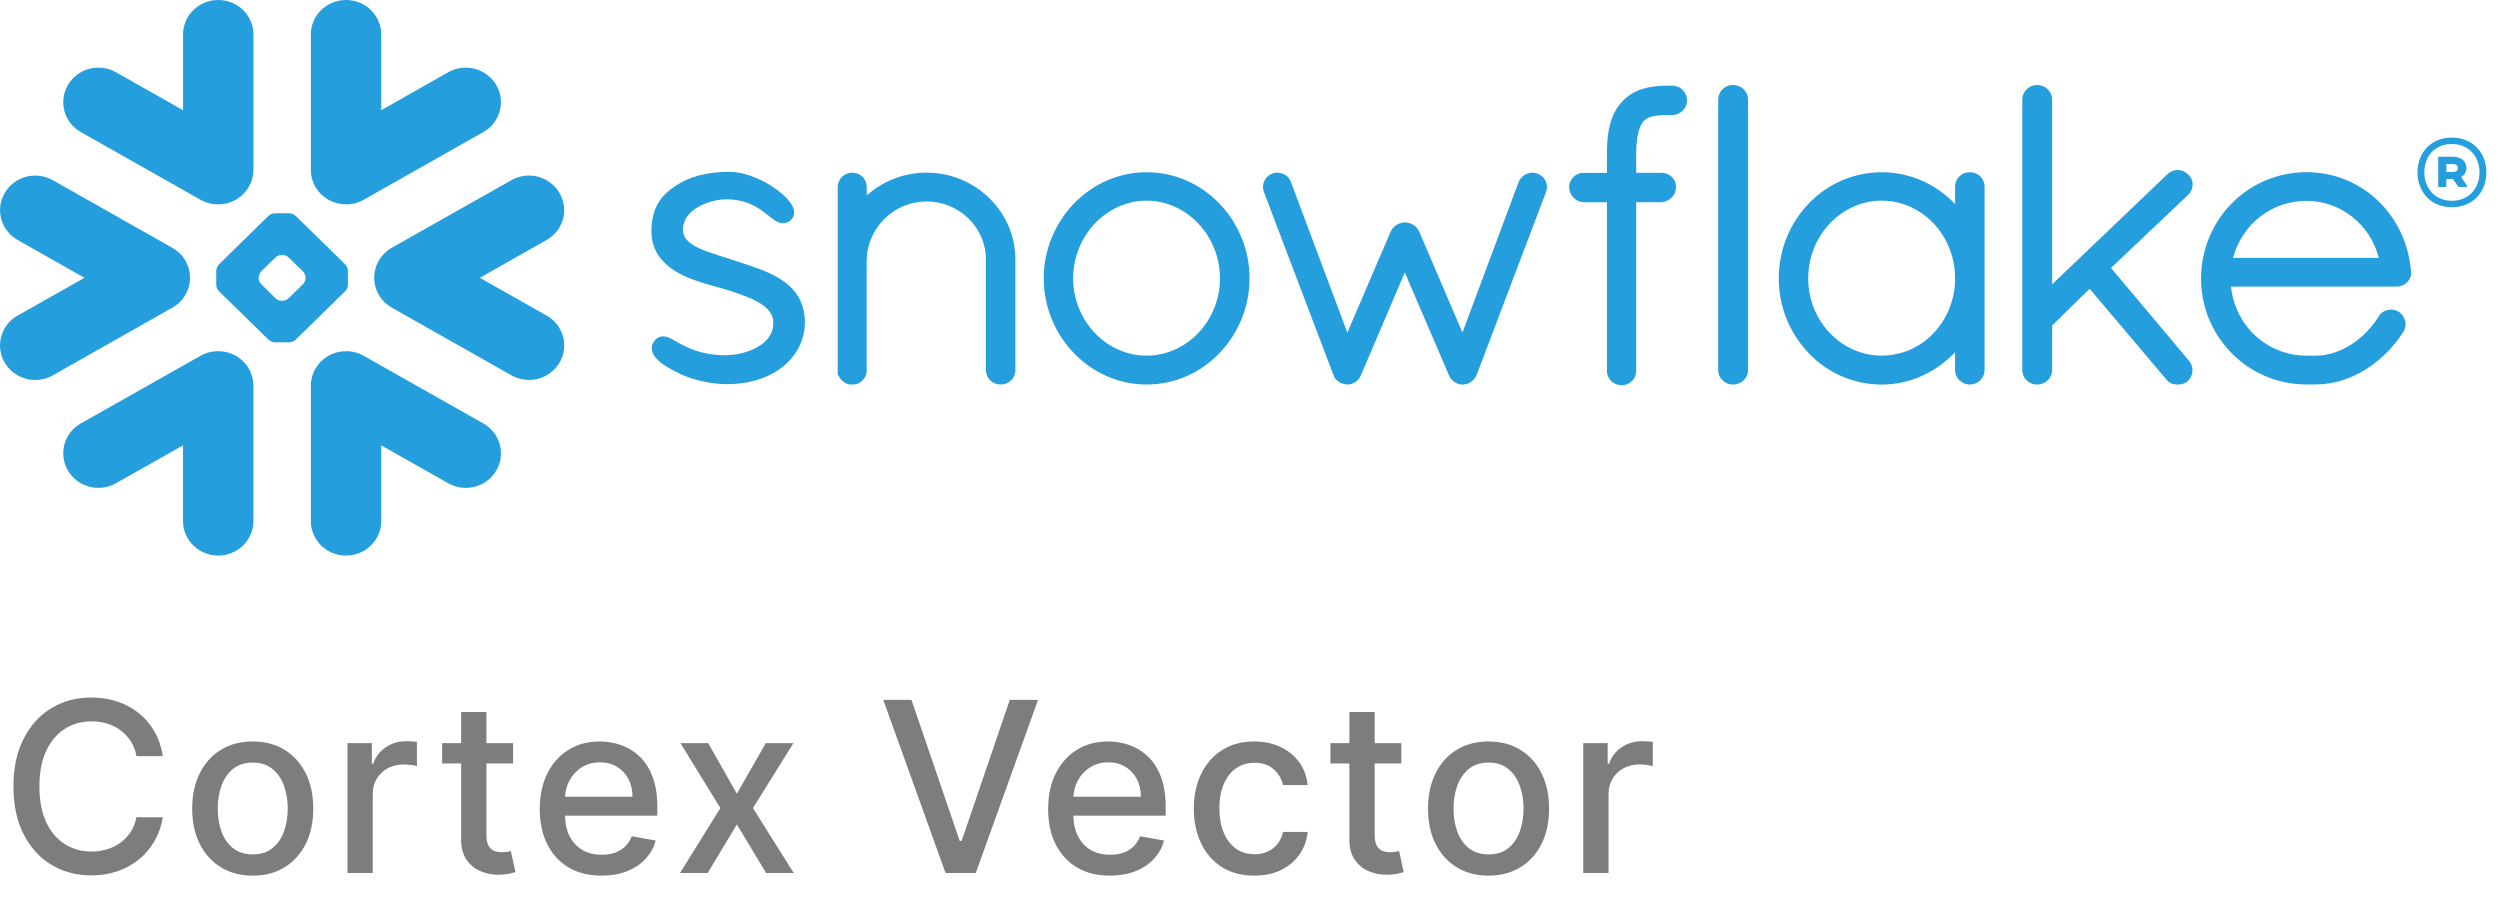
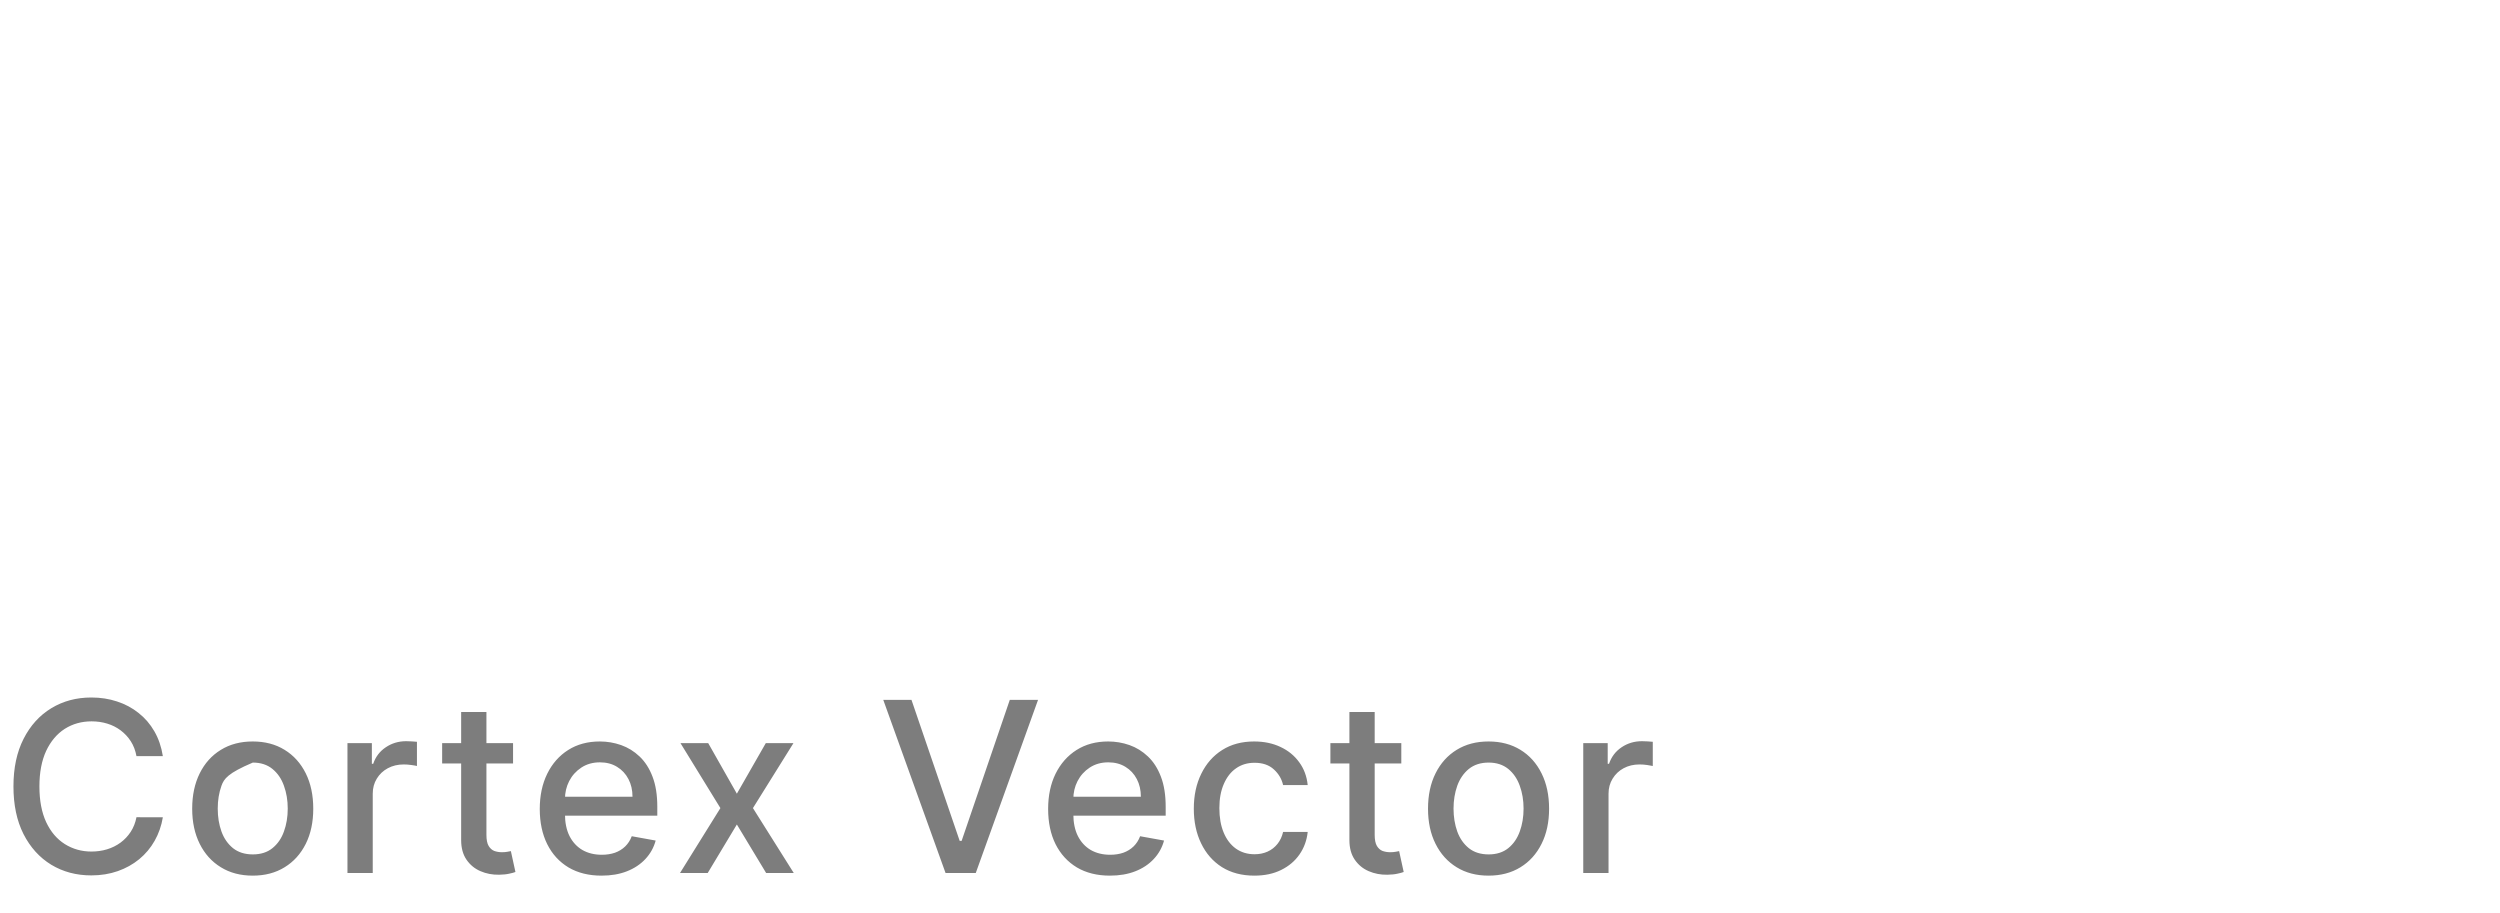
<svg xmlns="http://www.w3.org/2000/svg" width="63" height="23" viewBox="0 0 63 23" fill="none">
  <g clip-path="url(#clip0_1334_19620)">
-     <path fill-rule="evenodd" clip-rule="evenodd" d="M61.812 4.134H61.647V4.333H61.812C61.889 4.333 61.938 4.299 61.938 4.236C61.938 4.168 61.892 4.134 61.812 4.134ZM61.443 3.95H61.816C62.02 3.95 62.154 4.059 62.154 4.229C62.155 4.276 62.143 4.323 62.119 4.364C62.095 4.405 62.061 4.439 62.02 4.463L62.165 4.67V4.711H61.954L61.812 4.511H61.647V4.711H61.443V3.95ZM62.484 4.344C62.484 3.938 62.208 3.629 61.784 3.629C61.369 3.629 61.093 3.923 61.093 4.344C61.093 4.747 61.369 5.06 61.784 5.06C62.208 5.06 62.484 4.751 62.484 4.344ZM62.657 4.344C62.657 4.823 62.331 5.222 61.786 5.222C61.244 5.222 60.921 4.82 60.921 4.344C60.921 3.867 61.243 3.467 61.786 3.467C62.331 3.468 62.657 3.866 62.657 4.344ZM13.775 6.047L12.091 7.001L13.775 7.952C13.875 8.009 13.964 8.084 14.035 8.175C14.106 8.265 14.158 8.369 14.188 8.479C14.218 8.59 14.226 8.705 14.21 8.819C14.195 8.933 14.157 9.042 14.099 9.141C13.979 9.341 13.785 9.486 13.559 9.545C13.333 9.605 13.092 9.573 12.888 9.458L9.873 7.752C9.679 7.644 9.535 7.466 9.47 7.255C9.441 7.164 9.427 7.069 9.43 6.973C9.432 6.904 9.442 6.836 9.461 6.767C9.521 6.555 9.662 6.365 9.871 6.245L12.886 4.541C13.09 4.425 13.331 4.394 13.558 4.454C13.784 4.514 13.978 4.66 14.097 4.86C14.344 5.276 14.2 5.806 13.775 6.047ZM12.18 10.671L9.167 8.967C9.011 8.878 8.832 8.839 8.653 8.854C8.432 8.868 8.224 8.966 8.071 9.127C7.919 9.287 7.834 9.499 7.833 9.72V13.131C7.833 13.612 8.228 14 8.719 14C9.21 14 9.607 13.611 9.607 13.131V11.223L11.294 12.177C11.497 12.293 11.738 12.325 11.965 12.266C12.192 12.207 12.386 12.061 12.505 11.86C12.75 11.445 12.605 10.911 12.18 10.671ZM8.703 7.335L7.45 8.561C7.407 8.6 7.351 8.623 7.292 8.626H6.925C6.866 8.623 6.811 8.6 6.768 8.561L5.515 7.335C5.476 7.293 5.453 7.239 5.45 7.182V6.82C5.453 6.763 5.476 6.708 5.515 6.665L6.767 5.439C6.81 5.4 6.865 5.378 6.924 5.375H7.292C7.351 5.377 7.406 5.4 7.45 5.439L8.703 6.665C8.742 6.708 8.764 6.763 8.767 6.82V7.182C8.767 7.23 8.739 7.3 8.703 7.335ZM7.701 6.994C7.697 6.937 7.674 6.882 7.635 6.839L7.272 6.485C7.229 6.446 7.173 6.424 7.115 6.421H7.1C7.042 6.424 6.987 6.447 6.944 6.485L6.582 6.839C6.544 6.882 6.521 6.937 6.518 6.994V7.008C6.518 7.058 6.546 7.126 6.582 7.161L6.944 7.517C6.98 7.552 7.05 7.581 7.1 7.581H7.115C7.173 7.578 7.229 7.555 7.272 7.517L7.635 7.161C7.674 7.12 7.697 7.065 7.701 7.008V6.994ZM2.037 3.328L5.051 5.033C5.214 5.125 5.394 5.161 5.566 5.147C5.788 5.132 5.995 5.034 6.148 4.873C6.3 4.712 6.385 4.5 6.387 4.279V0.869C6.387 0.389 5.989 0 5.5 0C5.009 0 4.613 0.389 4.613 0.869V2.777L2.924 1.821C2.721 1.705 2.48 1.674 2.253 1.733C2.026 1.793 1.833 1.939 1.713 2.139C1.655 2.238 1.617 2.347 1.602 2.461C1.586 2.575 1.594 2.69 1.624 2.801C1.654 2.912 1.706 3.015 1.777 3.106C1.848 3.196 1.936 3.271 2.037 3.328ZM8.653 5.147C8.826 5.161 9.006 5.125 9.167 5.033L12.18 3.328C12.281 3.272 12.369 3.196 12.44 3.106C12.511 3.015 12.563 2.912 12.593 2.801C12.623 2.69 12.631 2.575 12.616 2.461C12.601 2.348 12.563 2.238 12.505 2.139C12.386 1.939 12.192 1.793 11.965 1.734C11.739 1.674 11.498 1.705 11.294 1.821L9.607 2.777V0.869C9.607 0.389 9.21 0 8.719 0C8.228 0 7.833 0.389 7.833 0.869V4.279C7.832 4.737 8.193 5.113 8.653 5.146V5.147ZM5.566 8.853C5.387 8.838 5.207 8.878 5.051 8.967L2.037 10.67C1.936 10.727 1.848 10.802 1.777 10.893C1.706 10.983 1.654 11.087 1.624 11.198C1.594 11.309 1.586 11.424 1.601 11.538C1.616 11.652 1.654 11.761 1.712 11.86C1.832 12.06 2.026 12.206 2.253 12.265C2.479 12.324 2.72 12.293 2.923 12.177L4.612 11.223V13.13C4.612 13.611 5.009 14 5.499 14C5.988 14 6.386 13.611 6.386 13.13V9.72C6.385 9.499 6.3 9.287 6.148 9.126C5.996 8.965 5.788 8.868 5.566 8.853H5.566ZM4.749 7.255C4.777 7.164 4.791 7.069 4.788 6.973C4.783 6.824 4.74 6.678 4.662 6.551C4.584 6.423 4.474 6.318 4.343 6.245L1.332 4.541C0.906 4.301 0.364 4.444 0.121 4.861C-0.126 5.276 0.02 5.806 0.445 6.047L2.129 7.001L0.444 7.953C0.344 8.009 0.255 8.084 0.184 8.175C0.113 8.265 0.061 8.369 0.031 8.48C0.001 8.59 -0.007 8.706 0.008 8.819C0.023 8.933 0.061 9.043 0.12 9.142C0.239 9.342 0.433 9.487 0.66 9.546C0.886 9.606 1.127 9.574 1.331 9.459L4.343 7.753C4.548 7.639 4.685 7.458 4.749 7.255ZM42.138 2.159H42.055C42.044 2.159 42.033 2.16 42.022 2.161C42.012 2.16 42.001 2.159 41.99 2.159C41.776 2.159 41.568 2.184 41.374 2.247C41.179 2.306 41.005 2.418 40.87 2.569L40.869 2.568V2.57C40.727 2.724 40.634 2.908 40.577 3.118C40.52 3.328 40.497 3.564 40.495 3.834V4.356H39.908C39.813 4.355 39.721 4.392 39.652 4.458C39.584 4.524 39.544 4.615 39.543 4.71C39.542 4.81 39.58 4.906 39.649 4.979C39.719 5.049 39.813 5.091 39.912 5.097H40.495V9.338L40.494 9.348C40.494 9.448 40.536 9.54 40.604 9.605C40.672 9.67 40.768 9.708 40.871 9.708C40.967 9.707 41.059 9.669 41.127 9.602C41.194 9.534 41.232 9.443 41.232 9.348V5.095H41.863C41.962 5.09 42.055 5.049 42.125 4.98C42.16 4.945 42.188 4.904 42.207 4.858C42.226 4.813 42.236 4.764 42.235 4.715V4.701C42.234 4.51 42.07 4.354 41.867 4.354H41.232V3.834C41.236 3.605 41.26 3.433 41.295 3.308C41.329 3.182 41.376 3.103 41.418 3.054C41.468 3.003 41.53 2.966 41.598 2.945C41.685 2.917 41.807 2.9 41.97 2.9H41.989C41.999 2.9 42.009 2.898 42.019 2.898C42.03 2.898 42.041 2.9 42.053 2.9H42.135C42.344 2.9 42.513 2.734 42.513 2.53C42.513 2.481 42.504 2.432 42.485 2.387C42.466 2.342 42.438 2.301 42.404 2.266C42.369 2.232 42.327 2.204 42.282 2.186C42.236 2.168 42.187 2.158 42.138 2.159ZM55.141 4.91C55.177 4.876 55.205 4.836 55.225 4.791C55.244 4.746 55.255 4.697 55.255 4.648C55.255 4.601 55.244 4.553 55.225 4.51C55.205 4.466 55.176 4.427 55.14 4.395H55.141C55.14 4.393 55.139 4.393 55.139 4.393C55.139 4.391 55.137 4.391 55.137 4.391H55.136C55.067 4.323 54.974 4.284 54.877 4.284C54.779 4.285 54.686 4.324 54.616 4.393L51.714 7.165V2.507C51.714 2.307 51.542 2.142 51.332 2.142C51.283 2.142 51.235 2.152 51.19 2.17C51.146 2.189 51.105 2.216 51.071 2.25C51.002 2.318 50.962 2.41 50.961 2.507V9.328C50.961 9.375 50.971 9.422 50.99 9.466C51.009 9.51 51.036 9.55 51.071 9.583C51.14 9.652 51.234 9.69 51.332 9.691C51.542 9.691 51.714 9.529 51.714 9.329V8.202L52.659 7.277L54.586 9.555C54.621 9.608 54.671 9.644 54.72 9.663C54.775 9.683 54.83 9.691 54.878 9.691C54.965 9.693 55.051 9.666 55.12 9.614L55.125 9.611L55.13 9.606C55.167 9.57 55.197 9.528 55.218 9.48C55.239 9.433 55.25 9.382 55.251 9.331C55.25 9.242 55.218 9.156 55.16 9.089V9.088L53.198 6.752L55.139 4.912H55.141V4.91V4.91ZM49.9 4.441C49.968 4.507 50.011 4.6 50.011 4.702V9.328C50.011 9.375 50.001 9.422 49.982 9.466C49.963 9.51 49.936 9.55 49.902 9.583C49.832 9.651 49.738 9.69 49.64 9.691C49.542 9.69 49.448 9.651 49.378 9.583C49.343 9.55 49.316 9.51 49.297 9.466C49.278 9.422 49.268 9.375 49.268 9.328V8.876C48.801 9.371 48.145 9.691 47.419 9.691C47.074 9.69 46.733 9.62 46.416 9.484C46.1 9.348 45.815 9.148 45.579 8.899C45.093 8.391 44.823 7.716 44.825 7.015C44.825 6.285 45.111 5.616 45.579 5.131C45.815 4.881 46.1 4.683 46.416 4.547C46.733 4.411 47.074 4.341 47.419 4.34C48.145 4.34 48.801 4.651 49.268 5.143V4.703C49.268 4.654 49.278 4.607 49.296 4.562C49.315 4.518 49.342 4.478 49.377 4.444C49.412 4.41 49.453 4.383 49.498 4.366C49.543 4.348 49.591 4.339 49.64 4.34C49.739 4.34 49.832 4.378 49.9 4.441ZM49.268 7.015C49.268 6.468 49.057 5.978 48.721 5.624C48.385 5.271 47.922 5.057 47.419 5.056C46.918 5.056 46.458 5.271 46.118 5.624C45.762 6.001 45.565 6.499 45.567 7.015C45.567 7.562 45.781 8.048 46.118 8.399C46.456 8.75 46.917 8.962 47.419 8.962C47.663 8.961 47.904 8.911 48.129 8.815C48.353 8.718 48.554 8.577 48.722 8.4C49.076 8.025 49.272 7.529 49.268 7.015ZM19.392 6.885C19.092 6.746 18.752 6.645 18.413 6.534C18.101 6.43 17.784 6.343 17.558 6.227C17.445 6.167 17.356 6.104 17.298 6.034C17.24 5.967 17.209 5.881 17.21 5.793C17.211 5.659 17.25 5.551 17.317 5.455C17.419 5.312 17.589 5.2 17.775 5.129C17.959 5.056 18.158 5.022 18.301 5.022C18.722 5.023 18.988 5.16 19.193 5.303C19.293 5.374 19.379 5.448 19.46 5.507C19.501 5.538 19.54 5.567 19.585 5.588C19.627 5.608 19.677 5.625 19.732 5.625C19.767 5.625 19.801 5.619 19.832 5.606C19.866 5.592 19.896 5.574 19.923 5.551C19.95 5.525 19.973 5.495 19.99 5.462C20.004 5.429 20.011 5.393 20.011 5.357C20.01 5.293 19.992 5.231 19.96 5.175C19.903 5.075 19.817 4.98 19.707 4.883C19.523 4.727 19.317 4.599 19.096 4.502C18.863 4.4 18.613 4.33 18.376 4.33C17.824 4.33 17.364 4.453 17.03 4.679C16.856 4.797 16.703 4.925 16.595 5.103C16.485 5.282 16.423 5.502 16.416 5.789V5.827C16.414 6.105 16.506 6.335 16.649 6.515C16.867 6.786 17.191 6.947 17.509 7.062C17.824 7.176 18.142 7.245 18.341 7.31C18.623 7.402 18.921 7.501 19.14 7.633C19.249 7.7 19.336 7.773 19.396 7.853C19.453 7.934 19.486 8.019 19.488 8.125V8.134C19.488 8.288 19.441 8.409 19.364 8.513C19.248 8.668 19.056 8.781 18.852 8.853C18.674 8.915 18.488 8.948 18.3 8.953C17.819 8.953 17.498 8.839 17.264 8.726C17.146 8.668 17.052 8.612 16.966 8.564C16.926 8.541 16.884 8.52 16.841 8.503C16.799 8.485 16.754 8.476 16.708 8.476C16.676 8.476 16.644 8.482 16.615 8.493C16.584 8.506 16.556 8.523 16.532 8.545C16.5 8.575 16.472 8.611 16.452 8.65C16.433 8.689 16.423 8.731 16.423 8.774C16.423 8.846 16.45 8.911 16.489 8.97C16.55 9.055 16.639 9.131 16.75 9.208C16.865 9.283 17.002 9.356 17.159 9.43C17.509 9.592 17.957 9.677 18.298 9.681H18.299C18.829 9.681 19.286 9.562 19.671 9.284V9.283H19.672C20.049 9.005 20.283 8.592 20.283 8.124C20.283 7.868 20.221 7.65 20.115 7.473C19.953 7.203 19.69 7.025 19.392 6.885ZM43.669 2.142C43.621 2.142 43.573 2.151 43.528 2.17C43.483 2.188 43.442 2.216 43.408 2.25C43.373 2.283 43.346 2.323 43.327 2.367C43.308 2.411 43.298 2.459 43.298 2.506V9.327C43.298 9.375 43.307 9.422 43.326 9.466C43.345 9.51 43.373 9.55 43.408 9.583C43.478 9.651 43.571 9.69 43.669 9.691C43.88 9.691 44.05 9.529 44.051 9.328V2.506C44.05 2.305 43.881 2.142 43.669 2.142ZM60.76 6.843V6.879C60.76 6.98 60.713 7.07 60.643 7.13C60.572 7.191 60.48 7.224 60.386 7.223H56.221C56.326 8.219 57.139 8.955 58.107 8.962H58.353C58.673 8.963 58.985 8.854 59.261 8.675C59.537 8.494 59.77 8.255 59.942 7.974C59.974 7.919 60.022 7.874 60.079 7.844C60.136 7.815 60.198 7.8 60.261 7.802C60.325 7.803 60.387 7.82 60.442 7.851L60.446 7.854L60.45 7.857C60.502 7.892 60.544 7.939 60.574 7.994C60.603 8.048 60.619 8.11 60.62 8.172C60.62 8.236 60.602 8.301 60.568 8.36L60.566 8.362L60.565 8.363C60.327 8.736 60.011 9.054 59.638 9.296C59.26 9.537 58.822 9.688 58.353 9.688H58.103C57.755 9.686 57.41 9.615 57.089 9.479C56.768 9.343 56.478 9.145 56.235 8.897C55.742 8.396 55.466 7.724 55.467 7.023C55.467 6.282 55.761 5.611 56.241 5.124C56.486 4.875 56.779 4.678 57.102 4.543C57.426 4.408 57.773 4.338 58.124 4.339C58.827 4.339 59.46 4.613 59.929 5.062C60.397 5.511 60.703 6.136 60.757 6.837L60.76 6.843ZM59.946 6.499C59.734 5.659 58.982 5.061 58.124 5.062C57.243 5.062 56.502 5.647 56.272 6.499H59.946ZM23.35 4.35C22.793 4.35 22.256 4.555 21.842 4.926V4.715C21.843 4.62 21.806 4.529 21.74 4.46C21.706 4.426 21.666 4.398 21.622 4.38C21.578 4.361 21.53 4.351 21.482 4.351C21.432 4.35 21.383 4.36 21.337 4.378C21.291 4.397 21.25 4.425 21.215 4.459C21.148 4.528 21.11 4.619 21.11 4.715V9.437L21.125 9.452L21.127 9.454C21.133 9.471 21.141 9.488 21.151 9.503C21.202 9.591 21.285 9.657 21.388 9.687L21.402 9.691H21.482C21.537 9.691 21.591 9.679 21.64 9.656C21.685 9.634 21.724 9.602 21.754 9.563H21.755C21.759 9.559 21.76 9.554 21.764 9.55C21.785 9.526 21.801 9.499 21.815 9.471C21.825 9.443 21.832 9.416 21.837 9.396L21.84 9.383V6.547C21.85 6.155 22.013 5.783 22.294 5.508C22.574 5.232 22.953 5.077 23.348 5.077C23.766 5.077 24.139 5.243 24.409 5.508C24.68 5.774 24.845 6.139 24.845 6.543V9.328C24.845 9.429 24.889 9.524 24.956 9.588C25.026 9.654 25.119 9.69 25.216 9.69C25.313 9.69 25.406 9.654 25.477 9.588C25.512 9.554 25.54 9.514 25.559 9.469C25.578 9.424 25.588 9.376 25.587 9.328V6.543C25.591 5.342 24.589 4.352 23.35 4.35ZM30.733 5.134C31.219 5.641 31.489 6.315 31.488 7.015C31.489 7.715 31.218 8.388 30.733 8.896C30.268 9.383 29.618 9.69 28.894 9.69C28.177 9.69 27.526 9.382 27.059 8.895C26.573 8.388 26.302 7.715 26.302 7.014C26.302 6.314 26.573 5.641 27.059 5.134C27.526 4.648 28.178 4.34 28.894 4.34C29.618 4.34 30.268 4.648 30.733 5.134ZM30.743 7.015C30.743 6.474 30.531 5.982 30.193 5.628C29.853 5.273 29.394 5.056 28.893 5.056C28.394 5.056 27.933 5.274 27.594 5.628C27.239 6.003 27.042 6.5 27.044 7.015C27.041 7.528 27.239 8.023 27.594 8.395C27.933 8.749 28.394 8.962 28.894 8.962C29.393 8.962 29.855 8.748 30.193 8.395C30.548 8.023 30.745 7.528 30.743 7.015ZM38.759 4.381L38.757 4.38L38.755 4.379C38.713 4.361 38.667 4.351 38.621 4.351C38.549 4.352 38.479 4.372 38.418 4.41C38.354 4.449 38.303 4.507 38.273 4.575V4.577L36.854 8.38L35.762 5.831L35.76 5.83C35.728 5.762 35.677 5.704 35.612 5.665C35.55 5.626 35.477 5.605 35.403 5.605C35.329 5.606 35.257 5.627 35.195 5.666C35.131 5.705 35.08 5.762 35.049 5.83L35.048 5.831L33.953 8.382L32.529 4.58H32.528C32.503 4.51 32.455 4.45 32.392 4.411C32.33 4.372 32.258 4.351 32.185 4.351C32.137 4.351 32.09 4.36 32.046 4.379H32.044L32.042 4.381C31.978 4.41 31.923 4.457 31.885 4.516C31.847 4.575 31.827 4.644 31.827 4.714C31.827 4.758 31.836 4.802 31.854 4.847L33.607 9.461V9.463C33.621 9.5 33.642 9.535 33.669 9.565C33.692 9.59 33.72 9.611 33.751 9.625C33.757 9.63 33.765 9.639 33.78 9.646C33.796 9.656 33.813 9.662 33.832 9.664C33.862 9.674 33.905 9.69 33.96 9.69C34.031 9.69 34.097 9.664 34.156 9.627C34.216 9.589 34.262 9.533 34.288 9.467L34.292 9.464L35.401 6.866L36.512 9.453H36.513C36.538 9.523 36.583 9.576 36.635 9.614C36.69 9.654 36.752 9.68 36.816 9.69H36.863C36.907 9.69 36.95 9.681 36.986 9.668C37.02 9.655 37.052 9.637 37.08 9.615C37.14 9.57 37.187 9.51 37.215 9.441V9.439L38.957 4.845C38.993 4.757 38.992 4.659 38.955 4.572C38.917 4.485 38.847 4.417 38.759 4.381Z" fill="#249EDC" />
-   </g>
-   <path d="M4.104 19.055H3.439C3.413 18.913 3.366 18.788 3.296 18.68C3.227 18.572 3.141 18.481 3.04 18.405C2.94 18.33 2.827 18.273 2.702 18.235C2.578 18.197 2.447 18.178 2.308 18.178C2.056 18.178 1.831 18.241 1.632 18.367C1.435 18.494 1.278 18.679 1.163 18.923C1.05 19.168 0.993 19.466 0.993 19.818C0.993 20.173 1.05 20.473 1.163 20.717C1.278 20.962 1.435 21.146 1.634 21.271C1.833 21.396 2.057 21.459 2.305 21.459C2.443 21.459 2.574 21.44 2.697 21.403C2.822 21.365 2.935 21.309 3.036 21.235C3.137 21.161 3.222 21.071 3.292 20.965C3.363 20.857 3.412 20.733 3.439 20.594L4.104 20.596C4.068 20.81 3.999 21.008 3.897 21.188C3.796 21.367 3.666 21.522 3.507 21.653C3.349 21.782 3.169 21.882 2.966 21.953C2.763 22.024 2.541 22.06 2.301 22.06C1.923 22.06 1.587 21.97 1.291 21.791C0.996 21.611 0.763 21.353 0.592 21.018C0.423 20.683 0.339 20.283 0.339 19.818C0.339 19.352 0.424 18.952 0.594 18.619C0.765 18.283 0.998 18.026 1.293 17.847C1.589 17.667 1.925 17.577 2.301 17.577C2.533 17.577 2.749 17.61 2.949 17.677C3.151 17.742 3.332 17.839 3.492 17.967C3.653 18.093 3.786 18.248 3.891 18.431C3.996 18.613 4.067 18.821 4.104 19.055ZM6.369 22.066C6.062 22.066 5.794 21.996 5.566 21.855C5.337 21.715 5.159 21.518 5.033 21.265C4.907 21.012 4.843 20.717 4.843 20.379C4.843 20.039 4.907 19.742 5.033 19.488C5.159 19.234 5.337 19.036 5.566 18.896C5.794 18.755 6.062 18.685 6.369 18.685C6.676 18.685 6.944 18.755 7.172 18.896C7.401 19.036 7.578 19.234 7.705 19.488C7.831 19.742 7.894 20.039 7.894 20.379C7.894 20.717 7.831 21.012 7.705 21.265C7.578 21.518 7.401 21.715 7.172 21.855C6.944 21.996 6.676 22.066 6.369 22.066ZM6.371 21.531C6.57 21.531 6.735 21.479 6.865 21.374C6.996 21.268 7.093 21.129 7.155 20.954C7.219 20.779 7.251 20.587 7.251 20.376C7.251 20.168 7.219 19.976 7.155 19.801C7.093 19.625 6.996 19.484 6.865 19.377C6.735 19.271 6.57 19.217 6.371 19.217C6.171 19.217 6.005 19.271 5.872 19.377C5.742 19.484 5.644 19.625 5.581 19.801C5.518 19.976 5.487 20.168 5.487 20.376C5.487 20.587 5.518 20.779 5.581 20.954C5.644 21.129 5.742 21.268 5.872 21.374C6.005 21.479 6.171 21.531 6.371 21.531ZM8.756 22V18.727H9.371V19.247H9.405C9.465 19.071 9.57 18.933 9.721 18.832C9.873 18.729 10.045 18.678 10.236 18.678C10.276 18.678 10.323 18.68 10.377 18.683C10.432 18.685 10.476 18.689 10.507 18.693V19.303C10.482 19.296 10.436 19.288 10.371 19.279C10.305 19.269 10.24 19.264 10.175 19.264C10.024 19.264 9.89 19.296 9.772 19.36C9.655 19.423 9.563 19.51 9.495 19.622C9.427 19.733 9.393 19.859 9.393 20.001V22H8.756ZM12.929 18.727V19.239H11.142V18.727H12.929ZM11.621 17.943H12.258V21.039C12.258 21.163 12.277 21.256 12.314 21.318C12.351 21.379 12.398 21.421 12.456 21.444C12.516 21.465 12.581 21.476 12.65 21.476C12.701 21.476 12.746 21.472 12.784 21.465C12.823 21.458 12.853 21.452 12.874 21.448L12.989 21.974C12.952 21.989 12.9 22.003 12.831 22.017C12.763 22.033 12.678 22.041 12.576 22.043C12.408 22.046 12.252 22.016 12.107 21.953C11.962 21.891 11.845 21.794 11.755 21.663C11.666 21.533 11.621 21.369 11.621 21.171V17.943ZM15.159 22.066C14.837 22.066 14.559 21.997 14.326 21.859C14.095 21.72 13.916 21.525 13.79 21.273C13.665 21.021 13.602 20.724 13.602 20.385C13.602 20.05 13.665 19.754 13.79 19.499C13.916 19.243 14.092 19.043 14.318 18.9C14.545 18.756 14.811 18.685 15.115 18.685C15.299 18.685 15.478 18.715 15.652 18.776C15.825 18.837 15.98 18.933 16.118 19.064C16.256 19.195 16.365 19.364 16.444 19.573C16.524 19.78 16.564 20.033 16.564 20.329V20.555H13.962V20.078H15.939C15.939 19.91 15.905 19.762 15.837 19.633C15.769 19.502 15.673 19.399 15.549 19.324C15.427 19.249 15.284 19.211 15.119 19.211C14.94 19.211 14.784 19.255 14.65 19.343C14.518 19.43 14.416 19.543 14.343 19.684C14.272 19.823 14.237 19.974 14.237 20.138V20.511C14.237 20.729 14.275 20.916 14.352 21.069C14.43 21.222 14.539 21.34 14.678 21.421C14.817 21.5 14.98 21.54 15.166 21.54C15.287 21.54 15.397 21.523 15.496 21.489C15.596 21.453 15.681 21.401 15.754 21.331C15.826 21.261 15.882 21.175 15.92 21.073L16.523 21.182C16.475 21.359 16.388 21.515 16.263 21.648C16.14 21.78 15.984 21.884 15.797 21.957C15.611 22.03 15.398 22.066 15.159 22.066ZM17.847 18.727L18.569 20.001L19.298 18.727H19.995L18.974 20.364L20.003 22H19.307L18.569 20.777L17.834 22H17.136L18.154 20.364L17.148 18.727H17.847ZM22.969 17.636L24.184 21.19H24.233L25.447 17.636H26.159L24.589 22H23.828L22.258 17.636H22.969ZM27.97 22.066C27.648 22.066 27.37 21.997 27.137 21.859C26.906 21.72 26.727 21.525 26.6 21.273C26.475 21.021 26.413 20.724 26.413 20.385C26.413 20.05 26.475 19.754 26.6 19.499C26.727 19.243 26.903 19.043 27.129 18.9C27.356 18.756 27.622 18.685 27.926 18.685C28.11 18.685 28.289 18.715 28.463 18.776C28.636 18.837 28.791 18.933 28.929 19.064C29.067 19.195 29.176 19.364 29.255 19.573C29.335 19.78 29.375 20.033 29.375 20.329V20.555H26.773V20.078H28.75C28.75 19.91 28.716 19.762 28.648 19.633C28.58 19.502 28.484 19.399 28.36 19.324C28.238 19.249 28.095 19.211 27.93 19.211C27.751 19.211 27.595 19.255 27.461 19.343C27.329 19.43 27.227 19.543 27.154 19.684C27.083 19.823 27.048 19.974 27.048 20.138V20.511C27.048 20.729 27.086 20.916 27.163 21.069C27.241 21.222 27.35 21.34 27.489 21.421C27.628 21.5 27.791 21.54 27.977 21.54C28.098 21.54 28.208 21.523 28.307 21.489C28.407 21.453 28.492 21.401 28.565 21.331C28.637 21.261 28.693 21.175 28.731 21.073L29.334 21.182C29.286 21.359 29.199 21.515 29.074 21.648C28.951 21.78 28.795 21.884 28.608 21.957C28.421 22.03 28.209 22.066 27.97 22.066ZM31.61 22.066C31.293 22.066 31.02 21.994 30.792 21.851C30.564 21.706 30.39 21.506 30.268 21.252C30.145 20.998 30.084 20.707 30.084 20.379C30.084 20.046 30.147 19.753 30.272 19.499C30.397 19.243 30.573 19.043 30.8 18.9C31.028 18.756 31.295 18.685 31.604 18.685C31.852 18.685 32.074 18.731 32.268 18.823C32.463 18.914 32.62 19.042 32.739 19.207C32.86 19.371 32.932 19.564 32.954 19.784H32.334C32.3 19.631 32.222 19.499 32.1 19.388C31.979 19.277 31.817 19.222 31.614 19.222C31.437 19.222 31.281 19.268 31.148 19.362C31.015 19.454 30.913 19.587 30.839 19.759C30.765 19.929 30.728 20.131 30.728 20.364C30.728 20.602 30.764 20.808 30.837 20.982C30.909 21.155 31.011 21.289 31.143 21.384C31.277 21.479 31.434 21.527 31.614 21.527C31.735 21.527 31.844 21.505 31.942 21.461C32.042 21.416 32.125 21.351 32.192 21.267C32.26 21.183 32.307 21.082 32.334 20.965H32.954C32.932 21.176 32.863 21.365 32.748 21.531C32.633 21.697 32.479 21.828 32.285 21.923C32.094 22.018 31.869 22.066 31.61 22.066ZM35.313 18.727V19.239H33.526V18.727H35.313ZM34.005 17.943H34.642V21.039C34.642 21.163 34.661 21.256 34.698 21.318C34.735 21.379 34.782 21.421 34.84 21.444C34.9 21.465 34.965 21.476 35.034 21.476C35.085 21.476 35.13 21.472 35.169 21.465C35.207 21.458 35.237 21.452 35.258 21.448L35.373 21.974C35.336 21.989 35.284 22.003 35.215 22.017C35.147 22.033 35.062 22.041 34.96 22.043C34.792 22.046 34.636 22.016 34.491 21.953C34.346 21.891 34.229 21.794 34.139 21.663C34.05 21.533 34.005 21.369 34.005 21.171V17.943ZM37.511 22.066C37.205 22.066 36.937 21.996 36.708 21.855C36.48 21.715 36.302 21.518 36.176 21.265C36.049 21.012 35.986 20.717 35.986 20.379C35.986 20.039 36.049 19.742 36.176 19.488C36.302 19.234 36.48 19.036 36.708 18.896C36.937 18.755 37.205 18.685 37.511 18.685C37.818 18.685 38.086 18.755 38.315 18.896C38.544 19.036 38.721 19.234 38.847 19.488C38.974 19.742 39.037 20.039 39.037 20.379C39.037 20.717 38.974 21.012 38.847 21.265C38.721 21.518 38.544 21.715 38.315 21.855C38.086 21.996 37.818 22.066 37.511 22.066ZM37.514 21.531C37.712 21.531 37.877 21.479 38.008 21.374C38.139 21.268 38.235 21.129 38.298 20.954C38.362 20.779 38.394 20.587 38.394 20.376C38.394 20.168 38.362 19.976 38.298 19.801C38.235 19.625 38.139 19.484 38.008 19.377C37.877 19.271 37.712 19.217 37.514 19.217C37.313 19.217 37.147 19.271 37.015 19.377C36.884 19.484 36.787 19.625 36.723 19.801C36.661 19.976 36.629 20.168 36.629 20.376C36.629 20.587 36.661 20.779 36.723 20.954C36.787 21.129 36.884 21.268 37.015 21.374C37.147 21.479 37.313 21.531 37.514 21.531ZM39.898 22V18.727H40.514V19.247H40.548C40.608 19.071 40.713 18.933 40.863 18.832C41.015 18.729 41.187 18.678 41.379 18.678C41.419 18.678 41.466 18.68 41.52 18.683C41.575 18.685 41.618 18.689 41.65 18.693V19.303C41.624 19.296 41.579 19.288 41.513 19.279C41.448 19.269 41.383 19.264 41.317 19.264C41.167 19.264 41.032 19.296 40.914 19.36C40.798 19.423 40.706 19.51 40.638 19.622C40.569 19.733 40.535 19.859 40.535 20.001V22H39.898Z" fill="#7D7D7D" />
+     </g>
+   <path d="M4.104 19.055H3.439C3.413 18.913 3.366 18.788 3.296 18.68C3.227 18.572 3.141 18.481 3.04 18.405C2.94 18.33 2.827 18.273 2.702 18.235C2.578 18.197 2.447 18.178 2.308 18.178C2.056 18.178 1.831 18.241 1.632 18.367C1.435 18.494 1.278 18.679 1.163 18.923C1.05 19.168 0.993 19.466 0.993 19.818C0.993 20.173 1.05 20.473 1.163 20.717C1.278 20.962 1.435 21.146 1.634 21.271C1.833 21.396 2.057 21.459 2.305 21.459C2.443 21.459 2.574 21.44 2.697 21.403C2.822 21.365 2.935 21.309 3.036 21.235C3.137 21.161 3.222 21.071 3.292 20.965C3.363 20.857 3.412 20.733 3.439 20.594L4.104 20.596C4.068 20.81 3.999 21.008 3.897 21.188C3.796 21.367 3.666 21.522 3.507 21.653C3.349 21.782 3.169 21.882 2.966 21.953C2.763 22.024 2.541 22.06 2.301 22.06C1.923 22.06 1.587 21.97 1.291 21.791C0.996 21.611 0.763 21.353 0.592 21.018C0.423 20.683 0.339 20.283 0.339 19.818C0.339 19.352 0.424 18.952 0.594 18.619C0.765 18.283 0.998 18.026 1.293 17.847C1.589 17.667 1.925 17.577 2.301 17.577C2.533 17.577 2.749 17.61 2.949 17.677C3.151 17.742 3.332 17.839 3.492 17.967C3.653 18.093 3.786 18.248 3.891 18.431C3.996 18.613 4.067 18.821 4.104 19.055ZM6.369 22.066C6.062 22.066 5.794 21.996 5.566 21.855C5.337 21.715 5.159 21.518 5.033 21.265C4.907 21.012 4.843 20.717 4.843 20.379C4.843 20.039 4.907 19.742 5.033 19.488C5.159 19.234 5.337 19.036 5.566 18.896C5.794 18.755 6.062 18.685 6.369 18.685C6.676 18.685 6.944 18.755 7.172 18.896C7.401 19.036 7.578 19.234 7.705 19.488C7.831 19.742 7.894 20.039 7.894 20.379C7.894 20.717 7.831 21.012 7.705 21.265C7.578 21.518 7.401 21.715 7.172 21.855C6.944 21.996 6.676 22.066 6.369 22.066ZM6.371 21.531C6.57 21.531 6.735 21.479 6.865 21.374C6.996 21.268 7.093 21.129 7.155 20.954C7.219 20.779 7.251 20.587 7.251 20.376C7.251 20.168 7.219 19.976 7.155 19.801C7.093 19.625 6.996 19.484 6.865 19.377C6.735 19.271 6.57 19.217 6.371 19.217C5.742 19.484 5.644 19.625 5.581 19.801C5.518 19.976 5.487 20.168 5.487 20.376C5.487 20.587 5.518 20.779 5.581 20.954C5.644 21.129 5.742 21.268 5.872 21.374C6.005 21.479 6.171 21.531 6.371 21.531ZM8.756 22V18.727H9.371V19.247H9.405C9.465 19.071 9.57 18.933 9.721 18.832C9.873 18.729 10.045 18.678 10.236 18.678C10.276 18.678 10.323 18.68 10.377 18.683C10.432 18.685 10.476 18.689 10.507 18.693V19.303C10.482 19.296 10.436 19.288 10.371 19.279C10.305 19.269 10.24 19.264 10.175 19.264C10.024 19.264 9.89 19.296 9.772 19.36C9.655 19.423 9.563 19.51 9.495 19.622C9.427 19.733 9.393 19.859 9.393 20.001V22H8.756ZM12.929 18.727V19.239H11.142V18.727H12.929ZM11.621 17.943H12.258V21.039C12.258 21.163 12.277 21.256 12.314 21.318C12.351 21.379 12.398 21.421 12.456 21.444C12.516 21.465 12.581 21.476 12.65 21.476C12.701 21.476 12.746 21.472 12.784 21.465C12.823 21.458 12.853 21.452 12.874 21.448L12.989 21.974C12.952 21.989 12.9 22.003 12.831 22.017C12.763 22.033 12.678 22.041 12.576 22.043C12.408 22.046 12.252 22.016 12.107 21.953C11.962 21.891 11.845 21.794 11.755 21.663C11.666 21.533 11.621 21.369 11.621 21.171V17.943ZM15.159 22.066C14.837 22.066 14.559 21.997 14.326 21.859C14.095 21.72 13.916 21.525 13.79 21.273C13.665 21.021 13.602 20.724 13.602 20.385C13.602 20.05 13.665 19.754 13.79 19.499C13.916 19.243 14.092 19.043 14.318 18.9C14.545 18.756 14.811 18.685 15.115 18.685C15.299 18.685 15.478 18.715 15.652 18.776C15.825 18.837 15.98 18.933 16.118 19.064C16.256 19.195 16.365 19.364 16.444 19.573C16.524 19.78 16.564 20.033 16.564 20.329V20.555H13.962V20.078H15.939C15.939 19.91 15.905 19.762 15.837 19.633C15.769 19.502 15.673 19.399 15.549 19.324C15.427 19.249 15.284 19.211 15.119 19.211C14.94 19.211 14.784 19.255 14.65 19.343C14.518 19.43 14.416 19.543 14.343 19.684C14.272 19.823 14.237 19.974 14.237 20.138V20.511C14.237 20.729 14.275 20.916 14.352 21.069C14.43 21.222 14.539 21.34 14.678 21.421C14.817 21.5 14.98 21.54 15.166 21.54C15.287 21.54 15.397 21.523 15.496 21.489C15.596 21.453 15.681 21.401 15.754 21.331C15.826 21.261 15.882 21.175 15.92 21.073L16.523 21.182C16.475 21.359 16.388 21.515 16.263 21.648C16.14 21.78 15.984 21.884 15.797 21.957C15.611 22.03 15.398 22.066 15.159 22.066ZM17.847 18.727L18.569 20.001L19.298 18.727H19.995L18.974 20.364L20.003 22H19.307L18.569 20.777L17.834 22H17.136L18.154 20.364L17.148 18.727H17.847ZM22.969 17.636L24.184 21.19H24.233L25.447 17.636H26.159L24.589 22H23.828L22.258 17.636H22.969ZM27.97 22.066C27.648 22.066 27.37 21.997 27.137 21.859C26.906 21.72 26.727 21.525 26.6 21.273C26.475 21.021 26.413 20.724 26.413 20.385C26.413 20.05 26.475 19.754 26.6 19.499C26.727 19.243 26.903 19.043 27.129 18.9C27.356 18.756 27.622 18.685 27.926 18.685C28.11 18.685 28.289 18.715 28.463 18.776C28.636 18.837 28.791 18.933 28.929 19.064C29.067 19.195 29.176 19.364 29.255 19.573C29.335 19.78 29.375 20.033 29.375 20.329V20.555H26.773V20.078H28.75C28.75 19.91 28.716 19.762 28.648 19.633C28.58 19.502 28.484 19.399 28.36 19.324C28.238 19.249 28.095 19.211 27.93 19.211C27.751 19.211 27.595 19.255 27.461 19.343C27.329 19.43 27.227 19.543 27.154 19.684C27.083 19.823 27.048 19.974 27.048 20.138V20.511C27.048 20.729 27.086 20.916 27.163 21.069C27.241 21.222 27.35 21.34 27.489 21.421C27.628 21.5 27.791 21.54 27.977 21.54C28.098 21.54 28.208 21.523 28.307 21.489C28.407 21.453 28.492 21.401 28.565 21.331C28.637 21.261 28.693 21.175 28.731 21.073L29.334 21.182C29.286 21.359 29.199 21.515 29.074 21.648C28.951 21.78 28.795 21.884 28.608 21.957C28.421 22.03 28.209 22.066 27.97 22.066ZM31.61 22.066C31.293 22.066 31.02 21.994 30.792 21.851C30.564 21.706 30.39 21.506 30.268 21.252C30.145 20.998 30.084 20.707 30.084 20.379C30.084 20.046 30.147 19.753 30.272 19.499C30.397 19.243 30.573 19.043 30.8 18.9C31.028 18.756 31.295 18.685 31.604 18.685C31.852 18.685 32.074 18.731 32.268 18.823C32.463 18.914 32.62 19.042 32.739 19.207C32.86 19.371 32.932 19.564 32.954 19.784H32.334C32.3 19.631 32.222 19.499 32.1 19.388C31.979 19.277 31.817 19.222 31.614 19.222C31.437 19.222 31.281 19.268 31.148 19.362C31.015 19.454 30.913 19.587 30.839 19.759C30.765 19.929 30.728 20.131 30.728 20.364C30.728 20.602 30.764 20.808 30.837 20.982C30.909 21.155 31.011 21.289 31.143 21.384C31.277 21.479 31.434 21.527 31.614 21.527C31.735 21.527 31.844 21.505 31.942 21.461C32.042 21.416 32.125 21.351 32.192 21.267C32.26 21.183 32.307 21.082 32.334 20.965H32.954C32.932 21.176 32.863 21.365 32.748 21.531C32.633 21.697 32.479 21.828 32.285 21.923C32.094 22.018 31.869 22.066 31.61 22.066ZM35.313 18.727V19.239H33.526V18.727H35.313ZM34.005 17.943H34.642V21.039C34.642 21.163 34.661 21.256 34.698 21.318C34.735 21.379 34.782 21.421 34.84 21.444C34.9 21.465 34.965 21.476 35.034 21.476C35.085 21.476 35.13 21.472 35.169 21.465C35.207 21.458 35.237 21.452 35.258 21.448L35.373 21.974C35.336 21.989 35.284 22.003 35.215 22.017C35.147 22.033 35.062 22.041 34.96 22.043C34.792 22.046 34.636 22.016 34.491 21.953C34.346 21.891 34.229 21.794 34.139 21.663C34.05 21.533 34.005 21.369 34.005 21.171V17.943ZM37.511 22.066C37.205 22.066 36.937 21.996 36.708 21.855C36.48 21.715 36.302 21.518 36.176 21.265C36.049 21.012 35.986 20.717 35.986 20.379C35.986 20.039 36.049 19.742 36.176 19.488C36.302 19.234 36.48 19.036 36.708 18.896C36.937 18.755 37.205 18.685 37.511 18.685C37.818 18.685 38.086 18.755 38.315 18.896C38.544 19.036 38.721 19.234 38.847 19.488C38.974 19.742 39.037 20.039 39.037 20.379C39.037 20.717 38.974 21.012 38.847 21.265C38.721 21.518 38.544 21.715 38.315 21.855C38.086 21.996 37.818 22.066 37.511 22.066ZM37.514 21.531C37.712 21.531 37.877 21.479 38.008 21.374C38.139 21.268 38.235 21.129 38.298 20.954C38.362 20.779 38.394 20.587 38.394 20.376C38.394 20.168 38.362 19.976 38.298 19.801C38.235 19.625 38.139 19.484 38.008 19.377C37.877 19.271 37.712 19.217 37.514 19.217C37.313 19.217 37.147 19.271 37.015 19.377C36.884 19.484 36.787 19.625 36.723 19.801C36.661 19.976 36.629 20.168 36.629 20.376C36.629 20.587 36.661 20.779 36.723 20.954C36.787 21.129 36.884 21.268 37.015 21.374C37.147 21.479 37.313 21.531 37.514 21.531ZM39.898 22V18.727H40.514V19.247H40.548C40.608 19.071 40.713 18.933 40.863 18.832C41.015 18.729 41.187 18.678 41.379 18.678C41.419 18.678 41.466 18.68 41.52 18.683C41.575 18.685 41.618 18.689 41.65 18.693V19.303C41.624 19.296 41.579 19.288 41.513 19.279C41.448 19.269 41.383 19.264 41.317 19.264C41.167 19.264 41.032 19.296 40.914 19.36C40.798 19.423 40.706 19.51 40.638 19.622C40.569 19.733 40.535 19.859 40.535 20.001V22H39.898Z" fill="#7D7D7D" />
  <defs>
    <clipPath id="clip0_1334_19620">
      <rect width="63" height="14" fill="white" />
    </clipPath>
  </defs>
</svg>